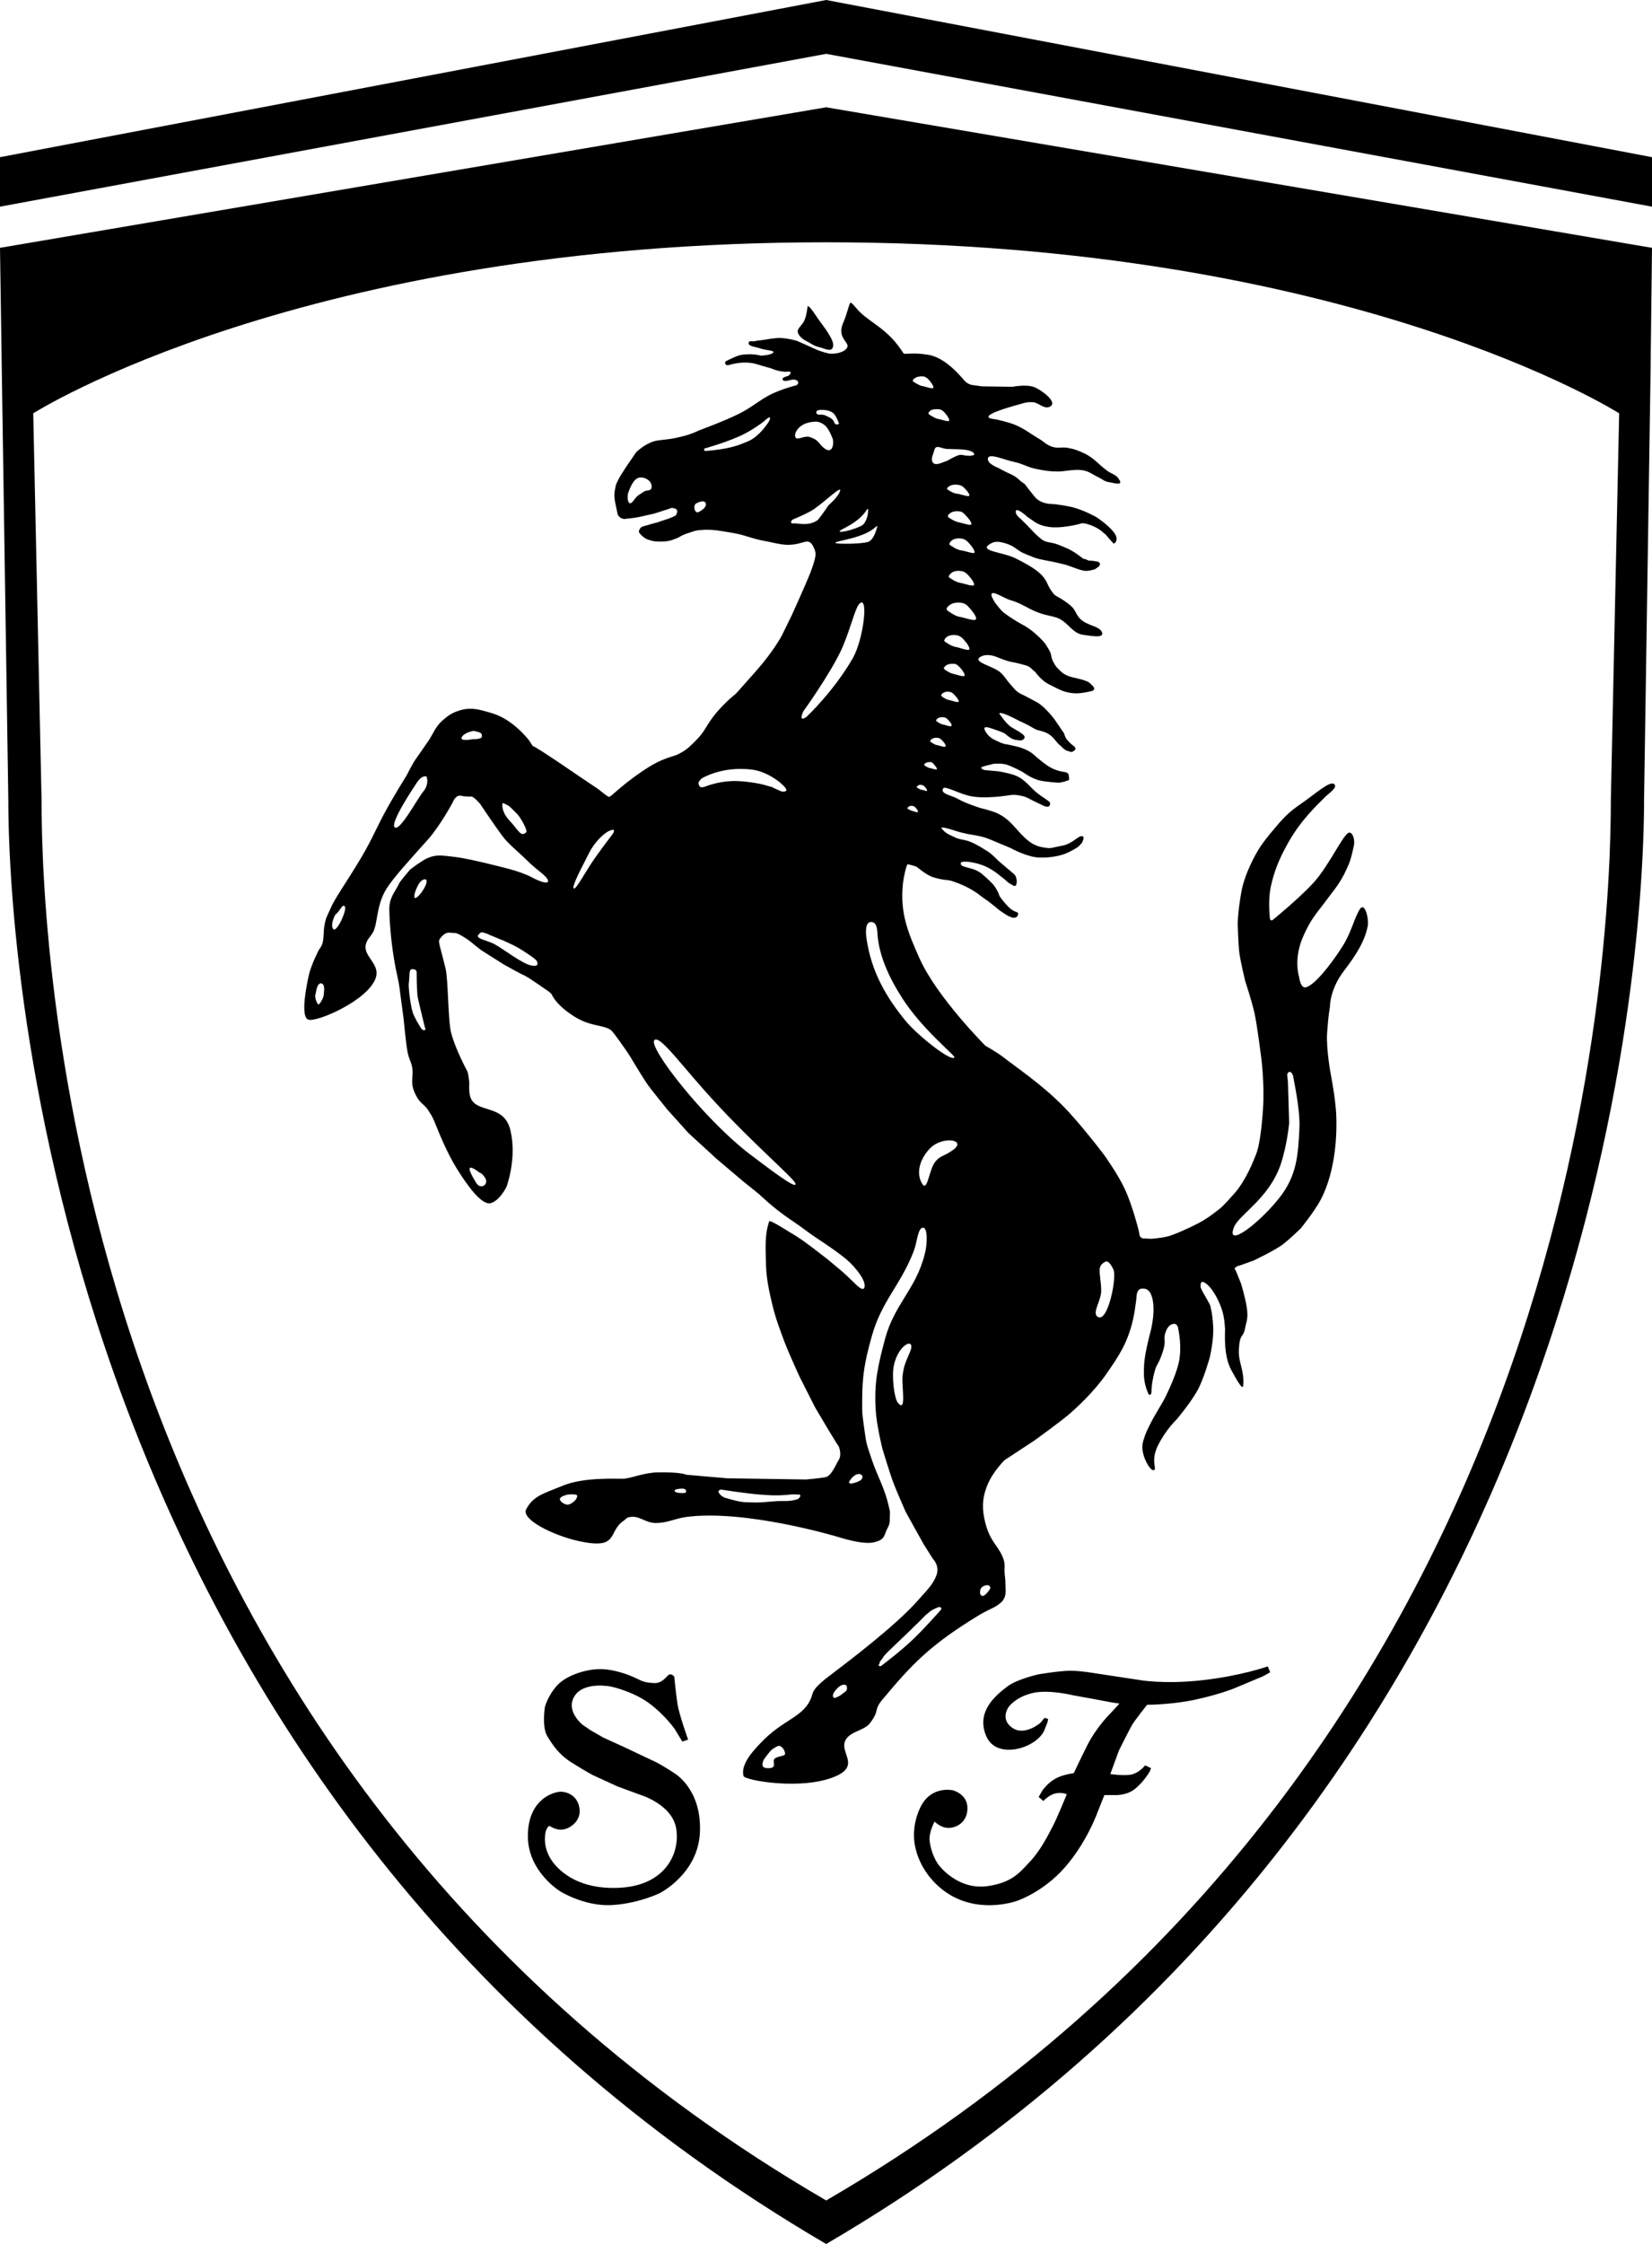
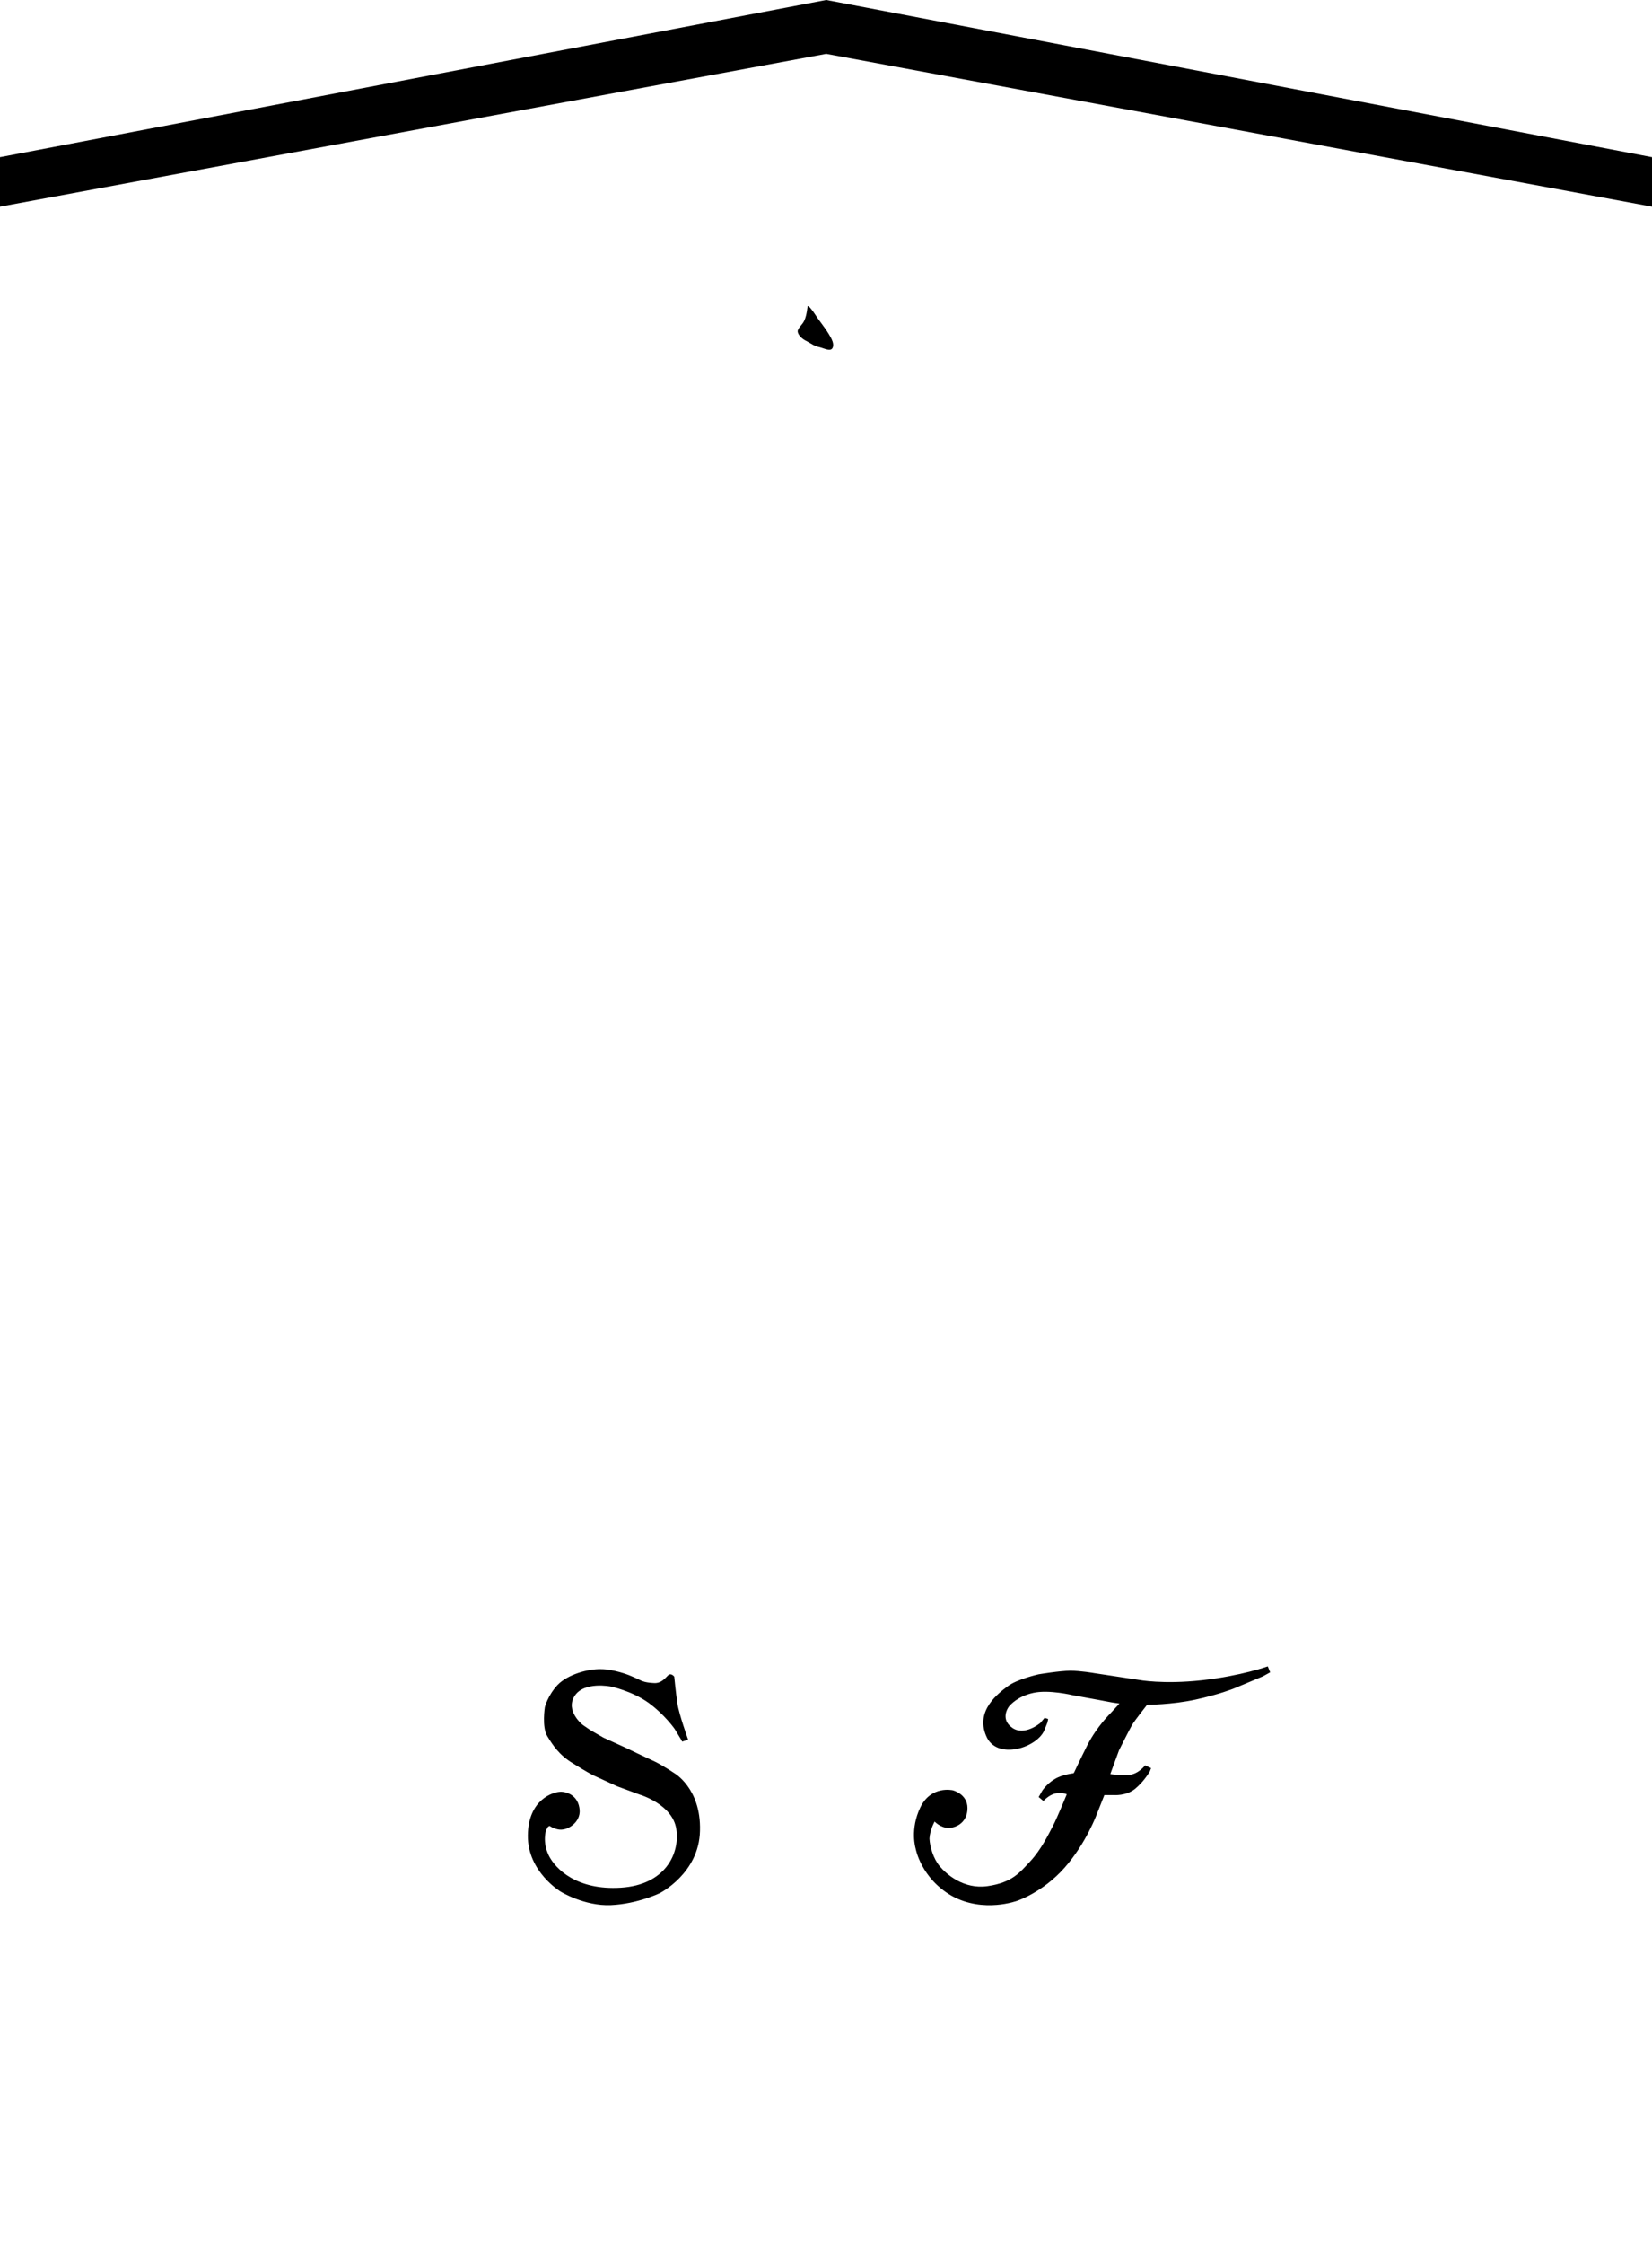
<svg xmlns="http://www.w3.org/2000/svg" xml:space="preserve" width="417.5" height="566.8">
  <g>
    <g>
-       <path d="M417.5 62.6 208.8 27.1 0 62.6l.5 34.2 1.6 105c0 48.2 15.8 253.4 206.7 365 191-111.7 206.7-316.8 206.7-365.1l1.6-105zm-10.4 139.3c0 38.2-7.3 242.8-198.3 353.9-191-111-198.3-315.7-198.3-353.9l-2.1-97.5s67.8-43.2 200.4-43.2c132.6 0 200.4 43.2 200.4 43.2z" />
      <path d="M204.1 77.3s-.2 2.3-.8 3.6c-.5 1.2-1.8 2-1.7 2.9.1.8 1 1.8 2.3 2.4 1.3.7 1.8 1.2 3.2 1.5 1.2.3 2.8 1.2 3.3.2s-.2-2.3-1-3.6c-1.3-2.1-2-2.7-3.9-5.6-.5-.6-.9-1.3-1.4-1.4z" />
-       <path d="M343.7 229.6c-1.4 2.1-2.2 6-4.4 9.4-2.9 4.6-7.4 10.3-9.5 10.4-1.2 0-1.5-2.7-1.5-2.7s-1.5-4.5 1.1-10.3c1.8-4 2.9-5.2 5.2-8.2 2.1-2.9 3.5-4.3 5.1-7.4 1.3-2.7 1.6-3.2 2.5-7.4.2-1-.2-3.1-1.2-3.1-1.4.1-4.9 8-8.9 12.5-3.7 4.1-10.5 9.6-10.5 9.6s-.7.4-.7-.8c-.1-1.2-.4-4.6.3-7.8.7-3.1 1.7-6.3 4.5-11.2 3.2-5.6 7.2-9.3 9.3-11.4.8-.8 3.3-2.4 2.1-3.2-1.1-.7-4.6 2.4-7.3 4.3-3.4 2.4-4.5 3.1-7.9 7.2-3.4 4-4.2 5.7-4.2 5.7s-3.1 5.1-4 10.2c-.9 5.1-.9 7.9-.9 7.9s.1 4.5.4 7.3c.4 2.8 1.5 7.2 1.5 7.2s1.6 4.9 2.3 7.9c.7 3 1.8 11.9 1.8 11.9s.8 6.4.4 12.4-1 9.5-1.7 11.4c-.7 1.8-2.6 6.7-5.5 10s-3.5 3.7-3.5 3.7-3 2.5-5.5 3.8c-2.5 1.3-6.3 3-7.9 3.4-1.6.4-4 .6-4.2.6l-2.1-.1c-.2 0-.5-.3-.7-.5-.1-.2-.3-1.4-.3-1.4s-1.6-6.5-3.6-10.7c-1.6-3.5-5.1-8.4-5.1-8.4s-6.1-8.1-10.7-12.7c-5.3-5.3-11.4-9.4-15-12.2-1.3-1-4.4-2.8-4.4-2.8s-12.2-12.2-16.6-22c-3-6.7-5-11.6-4.2-19 .2-1.7.9-4.8 1.2-4.8.3 0 1.9.5 2.2.6.2.1 2.2 1.9 4 2.6 1.1.4 2.9.7 2.9.7s1.5.1 2.3.4c.8.3 2.3.8 3.4 1.4 1.1.5 2.6 1.5 2.6 1.5s2.5 1.9 2.9 2.1c.3.2 3 2.4 3 2.4s1.7 1.2 2.2 1.4c.5.2.9.4 1 .4h.6s.7-.1.8-.9c.1-.8-.8-.2-2.4-1.8-1.6-1.6-2.3-2.8-2.3-2.8s-.4-1.4-1.6-2.9c-1.3-1.4-3-2.8-3-2.8s-1.1-.9-2.9-1.3c-1.7-.5-2.2-.5-2.3-1.2-.1-.7 2.1-.4 2.1-.4s2.5.3 4.5 1.3 3.2 2.1 3.2 2.1l1.4 1.1.9.8.9.5s.9.8 1.1-.3c.2-1.1-.2-1.8-.3-2-.1-.3-.9-.9-.9-.9l-3.3-2.8c-1-1-1.7-1.7-2.7-2.4-1-.6-2.6-1.7-4.3-2.4-1.6-.7-2.7-.5-4.3-1.3-1.2-.6-2.1-.9-2.8-1.8-.2-.2-1-.8.5-.5 1.5.3 2.6.8 4.2 1.2 2.7.7 4.3.6 6.9 1.6 1 .4 2.4 1 2.4 1l3.1 1.3s4.3 2.4 7.4 2.4c3.1.1 5.5-.6 6.5-1s2.9-1.4 3.4-1.9.8-.9.8-.9.2-.5.3-.8c0-.3.1-.4 0-.6-.8-1-2.5 1.7-5.3 2.2-2.8.5-2.7.8-4.5.5-2-.3-3.2-.9-4.8-2.3-2.7-2.5-3.8-4.8-7.2-6.4-1.6-.7-4.2-1.3-4.2-1.3s-3.6-1.1-5.7-2.3c-1.5-.9-4.7-1.3-3.7-2.7.5-.7 4.5 1.7 7.5 2.1 2.1.3 3.6.2 5.4.1 1.8-.1 4.1-.5 4.4-.5.3-.1 1.7 0 2.8.3 1.2.3 1.8.8 2.9 1.3 1.1.5 2.6 1.3 2.8 1.3.2 0 .7.1.7.1s.3-.2.4-.4c.1-.2.1-.4.1-.4l-.1-.4-.5-.4-1-.7s-1.5-.9-2.8-2.2c-1.3-1.3-2.6-2.8-4.6-3.5-2-.7-4.3-1-4.3-1l-2.3-.2-1-.1s-1.6-.5-.3-.9 2.1-.5 2.3-.6c.2-.1 2.4-.3 3.8.2s3.5 1.6 3.7 1.7c.2.1 2.1 1.6 4.3 2.2 2.2.5 5.1.6 5.1.6s1.1-.2 1.4-.3c.3-.1.4-.2.6-.2.2 0 .5-.2.5-.4s-.1-.9-.1-.9.1-.7-1-.9c-1-.1-2.9-.5-4.8-1.9s-3.3-2.7-3.3-2.7-1.4-1.2-3.9-1.8c-2.5-.6-3.3-.7-3.3-.7l-.9-.3-1.9-.9s-.9-.5-1.5-1.3-1.7-2.4 1.1-1.4c2.8.9 3.4 1.3 3.4 1.3s1.5 1.5 2.8 1.6c.8.1 1.5.3 2-.3.8-.9-1.6-1.9-3.3-3-1.3-.9-2.6-2.9-2.6-2.9s-1-.9.5-.5 4.2 1.9 4.2 1.9 1.4.6 1.9.9c.5.2 1.9 1.1 2.4 1.3.5.2 2 .4 3.1 1.1 1.3.8 2 2.1 2.7 2.7.7.5 1.2 1.3 1.9 1.5.8.2 1 .5 1.6.2.5-.3.6-.6.6-.6s.1-.4-.6-.9c-.8-.5-1.8-1.8-1.8-1.8l-.3-.7-.2-.6-.9-1.3-1.5-2.2s-2.4-3.2-4.4-4.3c-2-1.1-3.4-1.8-3.4-1.8s-1-.4-1.6-.9c-.8-.6-1.1-1.2-1.8-1.9-.9-1-1.2-1.7-2.2-2.7-1.8-1.9-7.6-2.8-5.3-4.2 1.1-.7 2.7-.4 3.4-.2.7.2 2.2.9 3.6 1.3 1 .3 1.7.3 2.7.6 1.1.3 2.2.5 2.7.9.5.3 1 1 1.3 1.1.2.1 1.5 2.3 3.9 3.4 2.4 1.2 3.5 1.9 5.9 2.1 1.9.2 4.8-.6 4.8-.6s.9-.4.1-1.2c-.8-.8-.8-.9-1.5-1.2-2.6-1.1-4.8-.7-6.8-2.7-.8-.8-1.1-1-1.8-2.4-.6-1.3-.3-1.6-.8-2.5-.4-.8-1.2-2-1.2-2s-2.4-2.9-5.3-4.5c-2.8-1.5-4.8-3-5.3-3.4-.5-.4-1.5-1.7-1.5-1.7s-.8-1-.9-1.3c-.1-.3-.4-.6-.5-1.1-.4-1.9 3 .6 4.8 1.1 3.1.9 4.5 2.3 7.5 3.3 1.7.6 2.7.6 4.4 1.2 2.9 1.2 3.6 4 6.8 4.3 1.7.2 5 .9 4.4-.7-.7-1.7-4-1.6-5.7-3.6-.8-.9-.9-1.6-1.6-2.5-1.4-1.6-4.5-3.2-4.5-3.2s-1.1-.9-2.1-3.2c-1.1-2.4-3.6-4-8-6.2-3-1.5-9-1.8-6.7-3.4 1.4-1 2.5-.9 4.4-.3 1.9.6 2.5 1.4 3.9 2.2 1.5.7 2.1.9 2.4 1 .3.2 1.6.6 2 .7.4.1 2.9.6 3.5.7.6.1 3.4.8 3.4.8l2.8 1s1.3.5 2.2.5c.9 0 2.2-.4 2.2-.4l1-.7.2-.3s.5-.8-.8-1c-1.2-.2-1.8-.2-1.9-.2-.2 0-.8-.4-1.1-.4-.3 0-.5-.2-.5-.2s-2.3-1.9-4.4-2.7c-2.1-.9-2.6-1-2.6-1s-.5-.1-.8-.2c-.3 0-1-.2-1-.2s-.9 0-2.2-1.2c-1.4-1.2-1.8-1.8-3-3l-1.6-1.6s-1.4-1-1.3-1.9c.1-1.3 3 1.4 3 1.4l1.9 1.3s1.6 1.2 4.7 1.3c3.1.1 6.7-.9 6.7-.9s.5-.4 2.2.2c1.7.5 3 1.5 3 1.5l1.3 1.1s1.9 2.3 2 2.2c.2-.1.1 0 .3-.2.2-.2 1-1.1-.5-2.9-1.5-1.8-4.1-3.5-4.1-3.5s-3.4-2-6.7-2.7c-3.3-.7-4.9-.7-4.9-.7s-2.5 0-4-1.7c-1.4-1.7-2.6-3.3-2.6-3.3l-1.1-.8s-.9-1-2.4-1.7c-1.6-.7-3.2-1.6-3.2-1.6s-2.4-.9-2.6-2c-.5-2.2 4.1 0 6.7.5 2.3.5 3.4 1.4 5.7 1.8 2 .4 3.2.6 5.3.6 1.2 0 1.9-.2 3.1-.3 1.3-.1 2-.2 3.2 0 1.7.3 2.4 1.1 4 1.8 1 .5 1.5 1.1 2.7 1.2 1 .2 3 .8 2.7-.2-.1-.3-.3-.4-.4-.7-.8-1.1-1.8-1.2-2.9-2-2.2-1.6-3.2-3.1-5.6-4.3-1.7-.8-2.7-1.2-4.5-1.5-1.4-.2-2.3.2-3.6-.2-1.5-.4-2.1-1.2-3.4-2-2.4-1.4-3.6-2.5-6.2-3.6-1.7-.7-4.5-1.3-4.5-1.3l-1.2-.2s-.3-.1-.5-.1c-2.3-.8 4.1-2.7 7.1-3.5 1.4-.4 2.1-.7 3.7-.6 1.4.1 2.8 1.9 4.3 1.1 2.1-1.2-2.6-4.4-4-4.9-2-.8-5.5-.1-5.5-.1l-7.7-.1-2.1-.3s-1.3 0-2.3-1.1c-1-1.1-4.8-5.9-9.3-6.6-4.4-.7-5.9.1-6.2-.4-3.8-6-7.9-7.4-10.9-10.3-.9-.8-2.2-2.7-2.5-2.4-.3.2-.8 2.7-1.7 4.8-1.1 2.4-.4 3.7.2 4.6.6.9 1.5 1.6-.1 2.7-1.7 1-3.8.7-3.8.7s-1.9-.4-3.4-1.1c-1.5-.7-4.7-2.1-4.7-2.1s-3-.9-5.1-.7c-2.1.2-2.2.3-3.6.5-.8.1-1.2.1-2 .3-.6.1-1.5-.3-1.5.5s1.7.9 2.9 1.3c1.3.5 3.9.5 3.3 1.1-.6.6-3.1.8-3.3.7-.2-.1-1.9-.4-3.1-.3-2.2.1-2.3.2-5.5 1.7-.4.2-.4 1.3.7 1 1.1-.3 2.8-.7 4.7-.6 2 .1 3.1.7 5.1 1.2 1.7.4 1.9.9 4.3 1.1.5.1 1.6-.3 1.5.3 0 .4-.7.8-.7.8s-1.6.3-1.3.9c.3.7 1.8.1 2.4 0 .7-.1 1.7.2 1.5.9-.1.3-.2.4-.4.5-1.8.5-2.8.8-4.6 1.5-4.2 1.6-5.9 3.7-9.9 5.7-3.8 1.9-10.1 4.2-10.1 4.2s-1.9 1-4.5 1.6c-2.6.6-2.9.6-4.7.8-1.9.2-2.7.4-4.3 1.3-1 .6-1.5 1-2.4 1.8l-2.4 3.5-1.3 2c-.4.6-.6 1-.9 1.6-.4.8-.6 1.2-.7 2-.5 2-.1 3.2.3 5.2.1.5.2.9.3 1.4.1.5.9 1 .9 1l.7.2s2.3-.2 3.8-.5c1.6-.4 3.6-.8 3.6-.8s2.6-.8 2.8-.9c.2 0 1.8-.6 1.8-.6s1.2 0 1.4.6c.2.5-.3 1.3-.3 1.3s-1 .5-1.8.8c-.9.3-2.8.9-3 1-.2 0-2.2.6-2.2.6l-1.4.4s-.4.1-.7.6c-.3.5-.2.5-.2.9.3.4.5.6.8.9.6.5 1 .8 1.8 1 1.1.4 1.8.4 3 .4 1.7 0 2.7-.3 4.3-1 1.3-.8 1.8-.9 3.6-1.5.5-.2 1.4-.4 1.9-.4 3.2-.3 5 .2 8.2.7 3.1.5 4.7 1.4 7.9 2 3.4.6 5.4 1.5 8.8.7 1.7-.4 2.7-1.1 3.6.5.9 1.6.7 2.4.7 2.4s0 1-1.2 4.2c-1.2 3.1-4.8 11-4.8 11l-2.5 5.1s-2 3.9-6.7 9.2c-4.6 5.2-5 5.6-5 5.6s-2.4 1.8-5 4.9c-2.6 3.2-2.6 4.4-4.9 6.7-1.5 1.5-2.3 2.4-4.2 3.4-1.9 1.1-4 .7-9.9 4.8-5.1 3.5-7.6 6.3-8 6.2-.4-.1-2.1-1.5-2.6-1.9-.5-.3-10.2-6.9-10.2-6.9l-4.1-2.7-1.8-1.1-.6-.3-.9-1.4s-1.4-1.8-3.3-3.4c-1.9-1.6-3.9-2.9-6.9-3.7-2.8-.8-4.7-1.3-7.5-.4-1.9.6-2.8 1.3-4.3 2.6-1.7 1.6-2.1 3-3.4 5-1.3 1.9-2.7 3.9-3.4 4.9-.7 1-2.1 3.8-2.1 3.8s-3.3 5.3-5.2 8.8c-2.1 3.8-3 6.1-5.1 9.9-3.2 5.8-7.6 11.9-8.8 14.6-1.2 2.6-1.3 2.9-1.3 2.9s-.4 1.5-.5 2.4c-.1.9-.1 2.6-.3 3.4-.1.8-.6 1.6-.8 1.8-.2.2-2.1 4-2.7 6.5-.6 2.6-2.2 10.4-.3 11.4 1.8 1 15.4-4.8 17.2-10.6 1.1-3.7-3.7-5.5-2.4-8.8.4-1.1.9-1.3 1.6-2.5 1.3-2.1.8-6.7 3.4-11 1.9-3 5.5-6.9 10.6-12.6 3.1-3.5 6.2-9.3 6.2-9.3s.7-2 2.1-1.7c1.4.3 2.8.2 2.8.2s.6.4.7.5c.2.1 1.3 1.3 1.3 1.3l2.1 3.1s3.3 4.9 4.5 6.2c1.2 1.3 2.4 2.3 3.9 3.7 1.8 1.7 2.5 2.5 4.8 4.3 3.4 2.7 2.1 3.6-2.2 1.3-1.5-.8-3.8-1.6-5.7-2.1-1.9-.5-9.6-2.5-13.4-3-3.7-.5-4.3-.4-4.3-.4s-1.9-.1-4 1.2-3.4 2.4-3.4 2.4-2.5 2.9-2.7 3.4c-.2.5-1.4 2.5-1.4 2.5s-.6 1-.9 2.2c-.3 1.2-.2 2.4-.2 2.4l.1 2.5.2 2.4s.4 5.8 1.8 11.8c.4 1.7.7 4.4.7 4.4l.8 6s.6 6.4 1 8.4.8 2.2 1.1 3.6c.6 2.5-.6 3.7.7 6.7 1.3 2.9 2.2 2.6 3.4 4.4.8 1.3 1.1 1.6 1.8 3.4.7 1.7 2.8 7.1 5.4 11.3 2.6 4.2 6.3 9.4 8.6 8.8 2.3-.6 4-4.1 4-4.1s2.7-7.1 1-14.3c-1.7-7.2-9.4-3.8-10.3-9.1-.2-1.1-.1-3-.1-3s-.2-2.2-.5-2.8c-.3-.6-3.1-5.8-4.1-9.8-.8-3.1-.7-13.3-1.4-16.2-1.8-7.4-2.1-6.7-1-8 1.1-1.3 2.2-1 2.2-1s1.2.1 1.4.1c.3 0 1.2.5 1.2.5s1.4.8 2.2 1.4c.7.6 3 2.4 3 2.4l5.7 3.6s3.2 1.8 4.6 2.5c1.4.6 2.6 1.5 2.6 1.5l1.5 1 2.6 1.8s.4.3.6.5c.2.2.4.6.4.6s1.2 2.7 6.1 5.6c4.1 2.4 7.6 1.7 9.1 3.5.3.3 3.1 4.1 4.6 6.5 1.6 2.7 3.6 5.9 4.3 6.9.7 1 4.9 6.2 4.9 6.2l5.4 6 7.2 6.6 6.5 5.5 4.1 3.3s3.7 3.6 7.9 6.4c4 2.7 4.2 3.1 6.8 4.8 2.1 1.4 4.7 3.1 7.3 5.2 2.6 2.2 5.6 6.1 4.5 7.5-.8.5-2.4-1.6-5.3-4.2-2.4-2-3.5-3-5.9-4.8-3-2.3-4.5-3.5-7.9-5.5-1.6-1-4.7-2.9-4.8-2.5-1.2 3.5-.9 6.9-.8 11.3.1 3 .7 6.1 1.6 9.8.9 3.7 1.7 5.6 3 9.2 1.4 3.6 3.9 9 3.9 9l3.9 7.7 3.5 5.9 1.9 3.1.6.9s.8 2 0 3.3c-.8 1.3-1.9 4.1-3.3 4.4-1.4.3-5 .6-5 .6l-19.9-.3-10.4-.9s-1.1-.7-7.2-.6c-3.5.1-6.4 1.4-8.4 1.6-1.6.1-9.9-.5-15.4 1.7-5.1 2.1-7.6 2.6-9.4 6-1.4 2.5 6.5 6.5 13 8 10.6 2.4 7.5-2.2 11.5-5 .5-.3.7-.7 1.2-.9 2.7-.8 4.1 1.3 6.9 1.4 3 0 4.6-1 7.6-1.5 15.2-2.1 38.9 5.1 38.9 5.1s5.8 1.9 8.6 1.3c3.2-.7 2.6-1.8 3.6-3.6.8-1.5.5-1.9.6-3.5.1-1-.2-1.5-.4-2.5-.6-2.8-2.4-6.8-2.4-6.8s-1.3-3-1.8-4.6c-.7-2.2-1.3-3.5-1.6-5.8-.9-6.3-.8-5.6-.8-9.2 0-6.3.7-9.9 2.4-16 2.5-9 7.2-12.8 10.6-21.5.9-2.3 1-5.8 2.3-6 1.3-.2 1.2 4.2.5 6.7-2.2 8.8-7.6 12.5-10 21.3-1.8 6.8-2.8 10.9-2.4 17.9.2 3.9 1.7 9.9 1.7 9.9s2 6.7 3 9.2c1 2.5 2.9 6.8 2.9 6.8l4.5 8.1 2.4 3.8s1.7 1.6.9 4c-.9 2.5-2.6 4-4.5 6.2-5.7 6.6-18.9 16.5-22.2 19-4.7 3.5-4.5 4.4-4.9 5.6-1.9 5.3-7.2 5.5-13.1 11.9-1.3 1.4-4.9 5-4.1 8.1.3 1.1 14.8 3.7 23.2.1 6.5-2.8.9-6 2.6-9.2 1.3-2.3 4.7-2.3 6.2-4.3 2.5-3.3.8-3.1 3.1-5.9 7.3-8.7 11.8-13.7 24.7-21.5 1.2-.7 3.3-1.7 3.3-1.7s1.8-.9 2.5-1.9c.9-1.3.6-2.5.6-4.1 0-1-.1-1.6-.2-2.6-.1-1.2.1-1.9-.1-3-.4-1.8-1.6-3.4-2.2-4.3-.6-.9-1.8-2.4-2.6-5.6-.8-3.2-.9-5.9.5-9.4s4.4-6.4 4.4-6.4l7.6-5s6.5-4.7 8.6-6.5c2.1-1.8 6.3-5.7 9.4-10.1 3.4-4.9 5.4-7.9 6.8-13.7.5-2.1.9-5.5.9-5.5s-.1-2.4 1.3-2.5c1.3-.1 1.6.4 1.6.4s1.2.6 1.4 4c.2 3.4-.9 7.1-.9 7.1s-1 3.8-1.3 6.2c-.2 1.5-.2 2.4-.2 3.9 0 2.8 1.2 5.1 1.2 5.1s.7.5.7-.7c0-1.3.3-3.4.9-5.4.5-1.7.8-1.3 1.8-4.2 1.3-3.7.1-3.3.9-5.5.4-1.1 1.1-2 2.1-2 1-.1 1.1 1.4 1.1 1.4s1 4.4.1 8.4-3.8 9.5-3.8 9.5l-2.4 4.1s-1.6 2.8-2.3 4.7c-.7 2-.9 2.8-.5 4.6.4 1.9 2 4.7 2.8 4.2.7-.5-1-2.3 1-6.3s4.7-6.5 4.7-6.5 3.7-4.4 5.4-7.6c1.5-2.9 2.9-7.9 2.9-7.9s1.1-4.4.9-8c-.2-3.6-.8-5.4-.8-5.4s-1.3-2.4-1.5-2.7c-.2-.3-.9-1.6-.9-1.9 0-.4 0-1.1.4-1.2.4-.1 1.5.6 2.5 2s1.9 3.1 2.6 5.3c.5 1.7.6 3.2.7 4.6 0 1.4-.4 6.8 1.6 10.4.9 1.6 2.9 5.5 3 3.8.3-3.9-1.3-5.7-1.1-9.1.2-4 1.1-3 1.5-5 .4-2.1.9-2.7.5-5.5-.4-2.7-1.5-6.2-1.5-6.2s-1-2.4-1.1-2.7c-.1-.3-.5-1-.5-1s.3-.4.8-.6c.5-.1 4-1.4 4-1.4s5.1-2.4 7.3-4c2.1-1.6 4.7-4.2 4.7-4.2s3.4-4.2 5-7.2c3.9-7.5 4.1-17.1 3.9-21.4-.2-4.2-1.3-9.8-1.3-9.8s-1.3-6.7-1-11c.3-4.4.7-6.4.7-6.4s-.1-4.4 3.5-9.1c3.6-4.7 5.3-7.8 6-11.1.5-1.7-.6-6.5-1.9-4.6zm-110.8-30.1c-.5-.1-1.2-.6-1.2-.6s-.1-.2.3-.5c.5-.3 1.1-.1 1.1-.1l.4.2c.2.2.8.8.8 1.2.1.3-.9-.2-1.4-.2zm2.1-5.5c-.6-.1-1.4-.7-1.4-.7s-.2-.3.4-.6c.5-.3 1.3-.2 1.3-.2s.3.1.5.3c.2.2.9 1 1 1.4 0 .4-1.2-.1-1.8-.2zm1.8-5.8c-.7-.1-1.7-.9-1.7-.9s-.2-.3.5-.7c.6-.4 1.6-.2 1.6-.2s.3.1.6.3c.3.3 1.2 1.2 1.2 1.7 0 .6-1.5-.1-2.2-.2zm1.5-5.2c-.7-.1-1.7-.9-1.7-.9s-.2-.3.5-.7c.6-.4 1.6-.2 1.6-.2s.3.1.6.3c.3.3 1.2 1.2 1.2 1.7 0 .6-1.5-.1-2.2-.2zm1.5-6.2c-.8-.1-1.9-1-1.9-1s-.2-.4.5-.8c.7-.5 1.8-.2 1.8-.2s.4.1.7.4c.3.3 1.3 1.3 1.4 1.9 0 .6-1.8-.2-2.5-.3zm1.1-6.6c-1-.2-2.3-1.2-2.3-1.2s-.3-.4.6-1c.9-.5 2.2-.3 2.2-.3s.4.1.8.5c.4.3 1.5 1.6 1.6 2.3.1.7-2-.1-2.9-.3zm.6-6.8c-1.2-.2-2.8-1.4-2.8-1.4s-.3-.5.7-1.2c1.1-.7 2.6-.3 2.6-.3s.5.1 1 .5 1.9 2 2 2.8c.2.9-2.3-.2-3.5-.4zm1-7.6c-1.3-.2-3.2-1.7-3.2-1.7s-.4-.6.9-1.4c1.2-.8 3-.4 3-.4s.6.1 1.2.6c.5.5 2.2 2.3 2.3 3.3 0 1-2.8-.2-4.2-.4zm-.7-31.1c-1-.1-2.4-1.1-2.4-1.1s-.3-.4.7-.9c.9-.5 2.3-.2 2.3-.2s.5.1.9.4c.4.3 1.6 1.5 1.7 2.2 0 .6-2.1-.3-3.2-.4zm3.7 7.6c.1.7-2.2-.2-3.3-.4-1.1-.2-2.6-1.3-2.6-1.3s-.3-.5.7-1.1c1-.6 2.4-.3 2.4-.3s.5.1.9.5c.5.5 1.8 1.8 1.9 2.6zm-4.9 12.3c1.1-.7 2.6-.3 2.6-.3s.5.1 1 .5 1.9 2 2 2.8c.1.8-2.4-.2-3.6-.4-1.2-.2-2.8-1.4-2.8-1.4s-.2-.5.8-1.2zm2.2-5.6c-1.2-.2-2.8-1.4-2.8-1.4s-.3-.5.7-1.2c1.1-.7 2.6-.3 2.6-.3s.5.1 1 .5 1.9 2 2 2.8c.2.8-2.3-.3-3.5-.4zm2.1-25.2c1.4.4 1.6 1.1 1 1.2-.7.2-1 .1-1.5.1-1.4-.1-1.4-.6-3.4.4s-.5.5-3.3 1.5-2.1-1.7-2.1-1.7.2-.5.6-1.8c.4-1.3 1.9-.1 3.2-.1 2.2.1 4.1 0 5.5.4zm-7.4-10.4s.4.1.8.4c.4.3 1.5 1.6 1.6 2.3.1.7-2-.2-2.9-.3-.9-.2-2.3-1.2-2.3-1.2s-.3-.4.6-1c.9-.4 2.2-.2 2.2-.2zm-6.1-8c.9-.5 2.1-.3 2.1-.3s.4.1.8.4c.4.3 1.5 1.6 1.6 2.3.1.7-2-.2-2.9-.3-.9-.2-2.3-1.2-2.3-1.2s-.2-.4.7-.9zm-1.7 108.3c.5-.3 1.1-.1 1.1-.1l.4.2c.2.2.8.8.8 1.2 0 .4-1-.1-1.5-.2s-1.2-.6-1.2-.6 0-.2.4-.5zm-67-79.5-1.5 1c-.9.7-1.6 2.4-2.2 1.8-.6-.6-.3-2.3-.3-2.3s.4-1.4 1.2-2.7c.8-1.4 1.9-1.4 1.9-1.4 1.1-.1 2.8.7 2.9 2.2 0 1.5-1.2.8-2 1.4zm13.7 5.2s-.7.2-.9-1c-.2-1.2.8-1.4.8-1.4s1.9-1 2.1.3c.1 1.2-2 2.1-2 2.1zm17.9-22.9s-2.2 3.6-5.1 4.9c-3 1.3-5.1 2-10.7 2.5-.8.1-.5-.6-.5-.6s6.5-1.8 10.3-3.8c2.1-1.1 4.4-2.7 5-3.3 2.2-1.9 1 .3 1 .3zM81.8 251.4c-.1.8-1 2.3-1.3 2.3-.3 0-1-1.6-.8-2.4.2-.8.4-3.2 1.6-2.9 1 .4.5 2.3.5 3zm4.4-18.8s-1.5 3.1-2.1 1.9c-.6-1.2.6-3.4.6-3.4 1.4-1.2 1.8-2.8 2.4-2.2.6.6-.9 3.7-.9 3.7zm20.8-32.7c-1.4 1.6-6.1 10.5-7.3 9-1-1.2 4.5-9.5 5.7-11.3 1.2-1.8 2.2-1.5 2.2-1.5.3 0 .3.4.3.4s.5 1.7-.9 3.4zm12.5-13.2s-3.4.7-2.8-.5c.6-1.2 3-1.6 3-1.6 1.8.4 2.1.5 2.1 1.4 0 .8-2.3.7-2.3.7zm13.5 23.5c-1.4 1.4-2-.6-4.3-3-2.2-2.4-1.7-4.3-1.7-4.3.2-.1.3 0 .3 0l.4.2.8.4.6.5 1.6 1.6c.9.9 2.7 4.2 2.3 4.6zm-25.8 50c-.6.1-1.1-1-1.1-1s-1.3-2-1.8-3.5c-.4-1.3-.7-3.5-.7-3.5s-.4-2.8-.3-3.8c.2-1.3.1-2.5.3-3.1.2-.7.8-.5.8-.5.9 0 .9.8.9.8v.5s0 3 .2 5.4c.1.8 1.9 8.1 1.9 8.1s.4.5-.2.6zm-.4-35.2c-1.2 1.8-1.9 1.9-2 1.8-.1-.1-.3-.9.7-2.9.9-2 2-1.8 2-1.8.3 0 .3.4.3.4s.2.7-1 2.5zm11.9 70.1c.3-.7 2.5 1.1 2.5 1.1.9.2 1.6 1.7 1.6 1.7s.4 1.1-.6 1.6-1.7-.5-1.7-.5-2.1-3.2-1.8-3.9zm15.7-51.2c-2.4-.4-7.3-4.3-9.4-5.4-2-1.1-5.3-1.4-3.9-2.6.2-.2.3-.4.7-.4.4 0 1.8.5 1.8.6.1 0 3.6 1.5 3.7 1.5.1.1 2.1.9 3.5 1.7 1.4.8 3.7 2.4 3.7 2.4l1 .8s1.3 1.8-1.1 1.4zm20.4-33.2s-2.9 3.8-4.5 6.1c-2.2 3.1-4.8 8.1-5.3 7.6-.6-.5 2.3-5.8 3.8-8.8 1.7-3.4 4.2-5.3 5.1-5.7 2.2-1 .9.8.9.8zm-9 167.4s0 .7-1.2 1.5-1.6.3-1.8.3c-.2 0-1.4-.7-1.3-1.3.1-.7 2-1.1 2-1.1 3.1-.3 2.3.6 2.3.6zm26-1c-1.2-.1-1.3-.4-1.3-.6 0-.2.3-.4 1.6-.5 1.3-.1 1.3.6 1.3.6.1.5-.4.6-1.6.5zm29.7 1.6c-2.4.7-3.5.3-5.7.5-1.8.1-2.8.3-4.5.3-3.2-.1-3.4.2-8.1-1.2-.9-.3-1.8-1.3-1.6-1.7.3-.5 1-.3 1-.3s5.7.9 9.4 1.2c2.6.2 4.1.3 6.7.1 1.5-.1.7-.2 3.1-.1.9-.1.3 1-.3 1.2zm15.8-4.7c-.2.1-1.1.6-2.1.7-1 .1-.5-.6-.5-.6s.6-1.1 1.6-1.6 1.5.1 1.5.1c.5.6-.2 1.3-.5 1.4zm12.5-32.1c-1.1 2.5-1.4 3.3-1.7 5.6-.3 2.5 1.1 9.6-1.2 6.8-.9-1.1-1.6-6.7-1-9.4 1.2-5.8 6-7.4 3.9-3zm-33.9 102.2c-1.1.7 1 2.7-2.1 2.5-1.8-.1-.9-1.8-.8-2.1.2-.3 1-1.4 1.2-1.6.8-1.1 1.3-1.3 2.2-1.8.9-.5 1.6.7 1.6.7s.4.5.4 1.2c0 .6-1.6.5-2.5 1.1zm17.7-16.8s-1.4 1.1-1.5 1.1c-.2 0-1.2.8-1.5.3-.3-.5.1-1.1.2-1.3.1-.1.9-1.3 1.8-1.7.8-.4 1.3 0 1.3 0 .5 1.1-.3 1.6-.3 1.6zm7.7-293s-.7 2.3-2 2.6c-1.6.5-8.1.6-8.2.2-.1-.5 7.3-1.1 10.3-4.1.7-.7-.1 1.3-.1 1.3zm-2.2-5.6c.5-.8.2 1.3.2 1.3s-.4 2.2-1.6 2.8c-1.5.8-5.3 1.9-5.5 1.4-.2-.4 4.7-1.9 6.9-5.5zm-10.4-25.1s.7 0 1.7.6c.9.6 1.6 2.7 1.6 2.7s.2.3-.6.3c-.6 0-.5-.8-1-1.2-.6-.6-1.1-.7-1.9-1.1-.8-.4-2.1.2-2.2-.7-.1-1 2.4-.6 2.4-.6zm-7.6 5.6s.4-1.1 1.8-1.9c1.4-.8 3.2-.8 3.2-.8s1-.1 2.2.8c1.2.8 2.2 3.7 2.2 3.7s.3 1.8-.5 2.5-2.1-.5-2.8-1.4c-.8-1-1.4-1.3-2.5-1.7-1.4-.5-3.3 1-3.7 0-.2-.5.1-1.2.1-1.2zm-.6 23c-1.1.1-.3-.9-.3-.9s2.9-1.2 4.7-2.2c2.9-1.6 8.7-7.6 7.2-4.6-.7 1.4-2.7 3.1-2.7 3.1s-2.3 3.4-2.8 3.8c-2.3 1.6-5 .7-6.1.8zM177 197l.2-.3s5.1-3.3 12.9-2.3c4.7.6 9.2 4.8 8.6 5.3-.6.6-1.7 0-1.9-.1-.2-.1-1.4-.6-1.7-.8-.4-.1-2.5-.7-2.5-.7s-4.5-1-7.8-.8c-3.3.1-6.4 1.3-6.4 1.3s-1.4.7-1.7-.2c-.5-.8.3-1.4.3-1.4zm12.2 94.3c-11.5-8.9-25.6-27-23.8-28.6 1.5-1.3 7.2 7 15.7 16.1 9 9.8 19.6 18.9 19.9 20.1.7 2-7.4-4.3-11.8-7.6zm26.3-125c-4.8 8.3-11.6 14.7-11.6 14.7-2.3 1.7-.9-1.3-.9-1.3s6.5-9 9.5-15.3c2.1-4.4 3.5-10.5 4.6-11.8 2.5-2.8 1.2 8.8-1.6 13.7zm13.4 91.6c-5-6.1-8.7-12.5-9.9-20.8-.3-1.9-.3-4.5 1.4-4.2 1.5.2 1.3 3 1.4 3.6.5 4.8 2.5 9.8 6.2 15.6 5.3 8.2 13.6 14.6 13.2 15-.9 1.1-9.2-5.5-12.3-9.2zm8.9 148.7s-4.3 4.9-7.3 7.7c-2.8 2.7-7.7 6.4-7.7 6.4s-.4.3-.6.1c-.3-.2 0-.5 0-.5s.1-.1.1-.3c0-.1.1-.2.1-.3 0-.1.3-.4.3-.4s.2-.3.3-.4c.1-.1.3-.5.3-.5l1-1.1 2.3-2.2 2.3-2.2 3.7-3.6s1.4-1.5 1.9-1.8c.4-.4.8-.7 1.4-1 .7-.3 1.5-.8 1.8-.5.4.2.1.6.1.6zm3-116.1c-2.2 1.6-3.1 1.3-4.4 2.9-1.6 1.8-2 8-3.4 5.5-1.5-2.6-.6-6 1.9-8.7 3.1-3.4 9.7-2.4 5.9.3zm7.8 110.1c1-.4 1.4-.1 1.4-.1s.3.4.3.6c0 .2-1.3 2.1-2 2-.8-.1-.6-1.2-.6-1.2s0-.9.9-1.3zm28.8-68c-1.5-1 .9-4 .9-6.6 0-2-.4-3.5-.4-5.2 0-1.7 1.7-2.2 1.7-2.2.3 0 1 .3 1.8 2.1.9 1.8-1.4 13.6-4 11.9zm51-47.8c-.3 7-.7 12-4.8 17.4-5 6.5-13.8 13.3-11.8 7.9 1.1-3.2 8.9-7.2 11.9-16.1 1.7-5.3 2.1-10.4 2.1-10.4l-.3-10.2s-.1-.9-.2-2c.5-1.3 1.2-.3 1.2-.3l.3.6c-.1.1 1.8 8 1.6 13.1z" />
      <path d="M170.4 423.5s-.8-1.1-1.6-.3-1.8 2.1-3.7 1.9c-1.9-.1-2.7-.4-3.7-.9s-2.5-1.1-2.5-1.1-3.8-1.5-7-1.5c-3.2-.1-8.4 1.3-11 4-2.5 2.7-3.2 5.6-3.2 5.6s-.8 5 .6 7.3 3 4.8 6.5 6.9c3.5 2.2 5.1 3 5.1 3l6.1 2.8 5.7 2.1s8.2 2.4 9.2 8.6c1 6.2-2.7 14.2-14 14.9-11.1.7-16.5-4.7-18.2-8.1-1.7-3.5-.7-6.4-.7-6.4l.5-.9.4-.2s1.7 1.2 3.4.9c1.7-.2 4.8-2.2 4.1-5.6-.6-3.3-3.6-4.1-5.1-3.9-1.4.1-7.8 1.8-7.9 11-.1 9.2 8.3 14.2 8.3 14.2s6 3.7 12.7 3.4c6.7-.3 12.3-3 12.3-3s10-5 10.2-15.8c.3-10.8-6.6-14.6-6.6-14.6s-2.5-1.7-4.7-2.8c-2.2-1-7.6-3.6-7.6-3.6l-5.5-2.5-3.3-1.9-1.9-1.3s-4.5-3.5-2.1-7.3 9.2-2.4 9.2-2.4 5.3 1.1 9.5 4.1c4.1 3 6.6 6.6 6.6 6.6l1.7 2.8.2.4 1.5-.5s-2.3-6.4-2.7-9.1c-.4-2.7-.8-6.8-.8-6.8zM236.2 460.1s1.5 1.6 3.5 1.6 4.8-1.4 4.8-5-3.7-4.5-3.7-4.5-5.5-1.3-8.2 4.3c-2.7 5.6-1.2 10.4-1.2 10.4s1.3 7.5 9.2 12c8 4.4 16.5 1.2 16.5 1.2s6.4-2.1 11.9-8.3c5.5-6.2 8.2-13.6 8.2-13.6l1.9-4.8h2.3s3.2.3 5.5-1.6c2.3-1.9 3.7-4.4 3.7-4.4l.3-.8-1.5-.7s-1.7 2.2-4 2.4c-2.3.2-4.8-.2-4.8-.2l2.2-6s2.6-5.2 3.3-6.4c.7-1.2 3.8-5.1 3.8-5.1s6.2 0 12.2-1.3c6-1.3 9.7-2.8 9.7-2.8l7.4-3.1 1.8-1-.6-1.5s-6.7 2.4-16.6 3.5c-9.9 1.1-16.1-.1-16.1-.1l-11.2-1.7s-3.4-.6-6-.6-8 .9-8 .9-5.4 1.2-7.8 3c-2.4 1.8-8.2 6.1-5.5 12.5 2.6 6.5 13.4 3 14.9-1.8l.6-1.5.2-.9-.9-.3-1.1 1.3s-4 3.4-7.1 1.2c-3.1-2.2-1-5.2-.7-5.5.3-.3 2-2.4 6-3.3 4-.9 10.1.6 10.1.6l6.6 1.2s3.6.7 3.8.7c.2 0 1.3.2 1.3.2l-2.3 2.5s-3.3 3.2-5.7 7.8c-2.3 4.6-3.4 7-3.4 7l-.2.3s-2.9.3-4.8 1.5c-1.9 1.1-3.1 2.9-3.1 2.9l-.9 1.6 1.2 1s1.3-1.5 3-1.9c1.6-.4 2.9.2 2.9.2s-2.4 5.9-3.5 8c-1.1 2.1-3 6-5.7 8.9-2.7 2.9-4.6 5.4-10.8 6.3-6.1.9-10.5-3.1-12.1-5-1.6-1.9-2.5-4.9-2.6-7 .1-2.2 1.3-4.3 1.3-4.3zM208.8 0l208.7 39.7v12.5L208.8 13.6 0 52.2V39.7z" />
    </g>
  </g>
</svg>